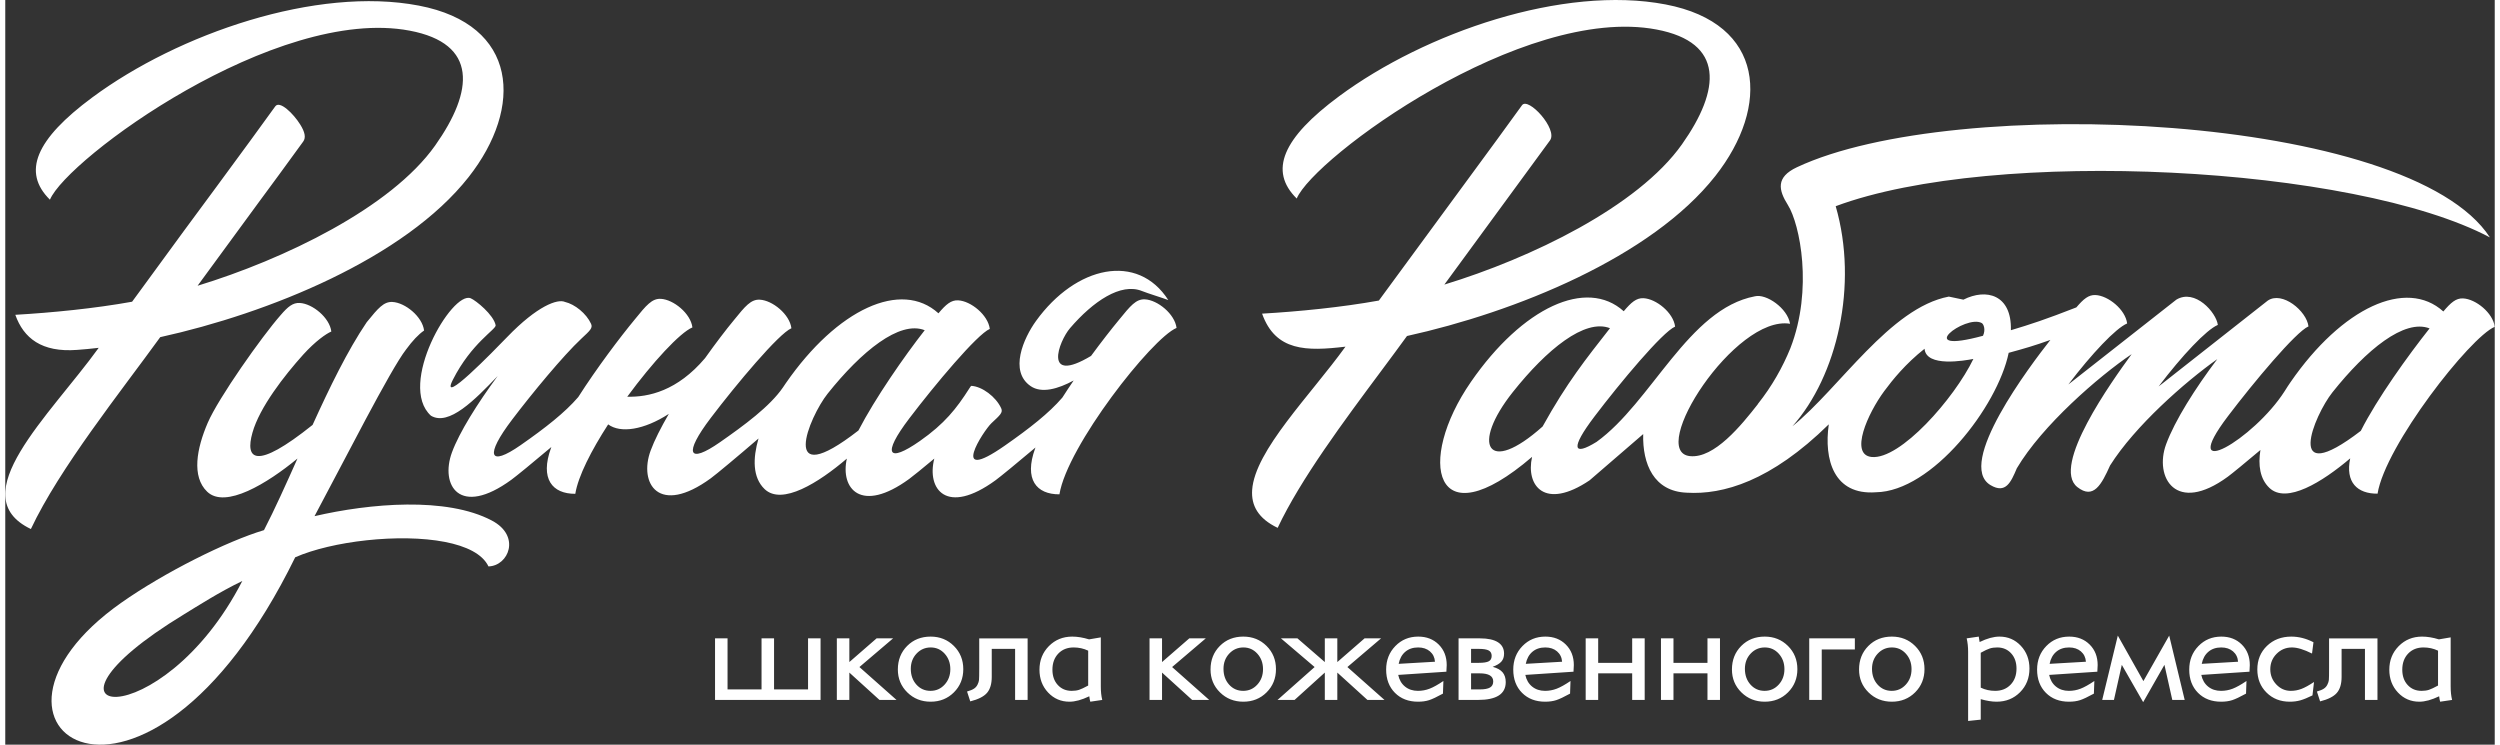
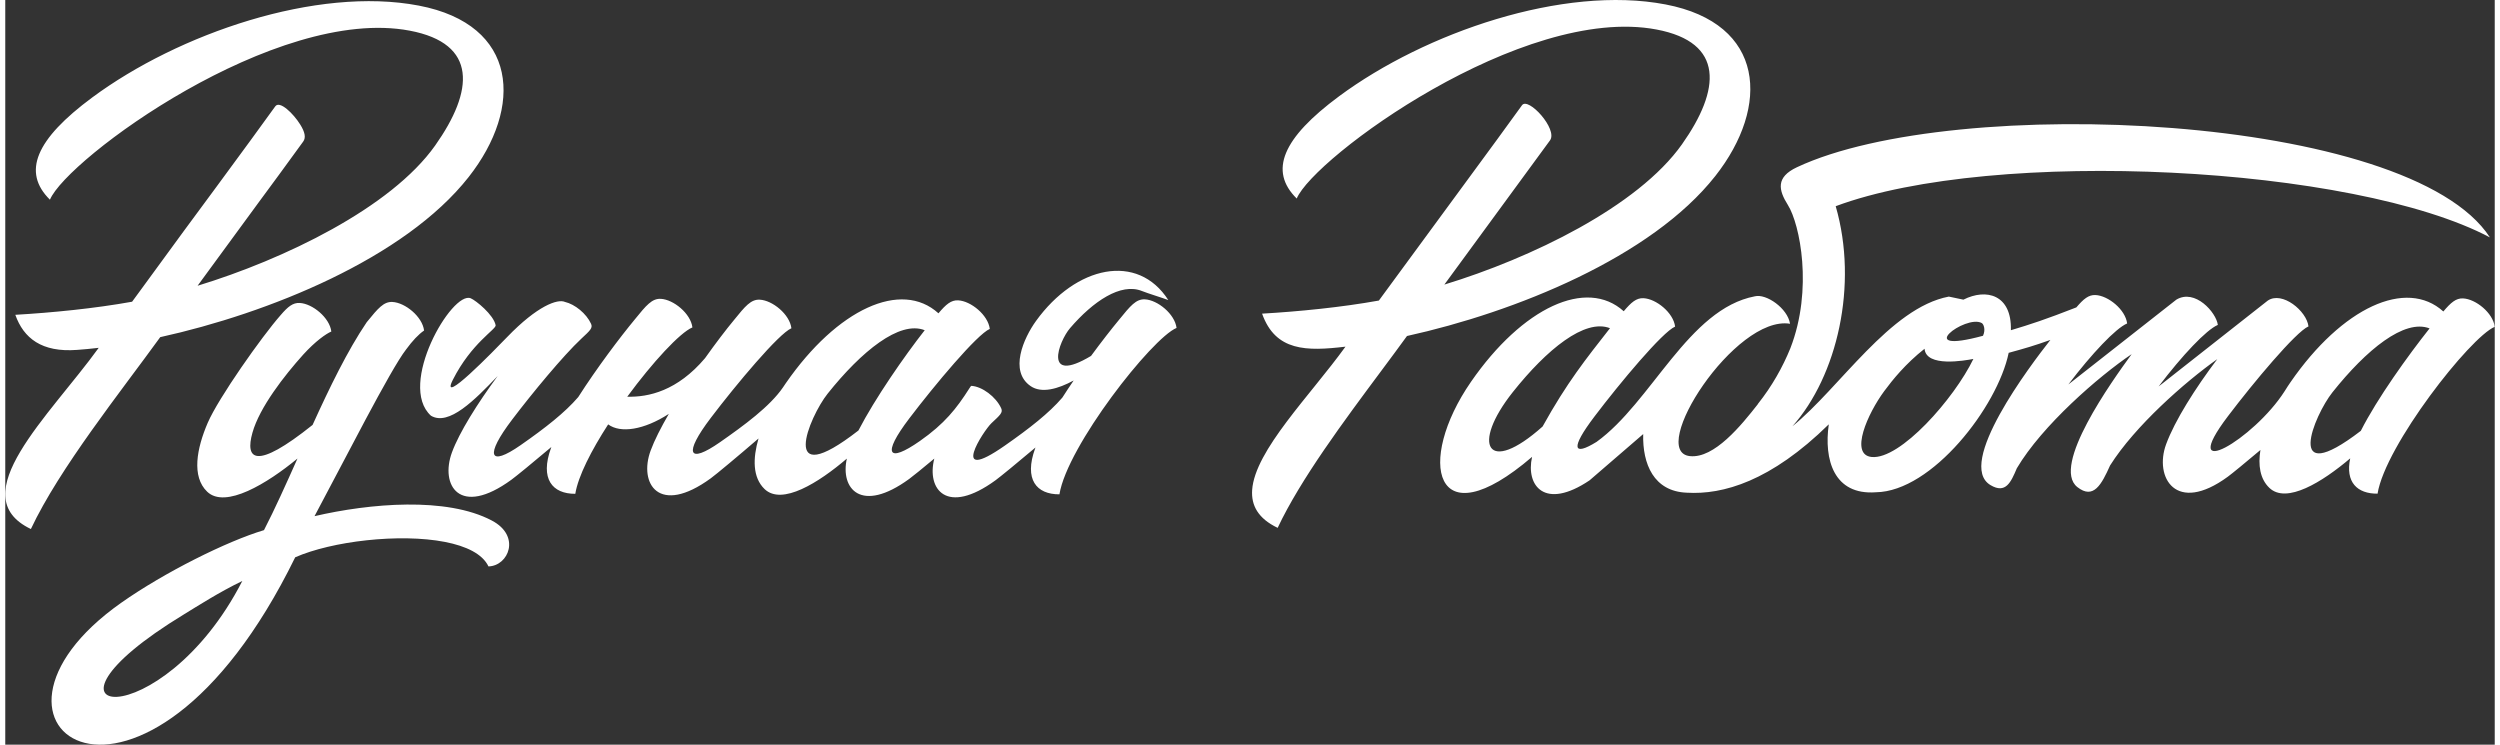
<svg xmlns="http://www.w3.org/2000/svg" xml:space="preserve" width="423px" height="126px" style="shape-rendering:geometricPrecision; text-rendering:geometricPrecision; image-rendering:optimizeQuality; fill-rule:evenodd; clip-rule:evenodd" viewBox="0 0 3182.14 951.88">
  <rect x="0" y="0" width="3182.14" height="951.88" fill="#333333" stroke="none" />
  <defs>
    <style type="text/css">  .fil0 {fill:white} .fil1 {fill:white;fill-rule:nonzero}  </style>
  </defs>
  <g id="Слой_x0020_1">
    <g id="_2310431293056">
      <path class="fil0" d="M2281.86 444.96c29.15,-75.14 12.09,-158.46 -3.17,-182.79 -12.14,-19.33 -15.75,-35.62 11.55,-48.43 201.48,-94.6 782.89,-68.89 885.74,89.72 -173.39,-91.85 -633.19,-115.49 -836.25,-39.9 29.14,100.76 1.83,217.16 -55.29,281.29 60.12,-48.59 124.64,-151.45 199.9,-165.74l18.64 3.92c29.39,-14.87 61.8,-6.33 60.69,38.81l0.01 0.24c25.34,-7.58 44.27,-13.77 83.66,-29.16 9.22,-10.82 15.63,-16.2 24.46,-15.8 16.22,0.75 38.28,18.53 40.47,36.32 -14.5,6.05 -45.23,38.62 -75.16,78l138.04 -108.41c23.85,-14.44 51.07,16.39 53.05,32.28 -14.6,6.09 -45.61,38.99 -75.72,78.69l139.52 -109.75c18.45,-12.53 49.67,13.16 52.08,32.94 -16.22,6.95 -70.44,71.9 -103.03,114.9 -66.12,87.21 33.12,29.72 72.53,-32.06 2.56,-4.16 5.14,-8.09 7.62,-11.67 65.91,-95.3 147.73,-133.12 195.25,-90.24 9.61,-11.39 16.14,-17.11 25.22,-16.69 16.23,0.77 38.28,18.54 40.47,36.31 -31.54,13.16 -139.91,151.76 -149.78,213.26 -25.91,0.24 -41.43,-14.57 -34.95,-45.12 -35.72,30.28 -81.47,58.63 -103.33,37.74 -12.16,-11.62 -14.54,-29.2 -11.44,-48.45 -19.24,16.22 -36.41,30.32 -41.68,34.16 -66.63,48.8 -94.34,0.57 -78.9,-41.43 11.13,-30.32 37.35,-71.73 65.42,-108.87 -41.62,29.5 -105.3,85.6 -137.02,135.93 -10.82,24.09 -21.11,44.03 -41.88,27.6 -33.7,-26.65 44.34,-135.47 69.48,-169.92 -42.39,28.58 -114.51,91.29 -146.82,145.96 -7.58,18.03 -14.32,32.89 -33.53,21.54 -45.11,-26.64 51.02,-153.31 76.45,-185.66 -20.28,7.27 -32.05,10.7 -53.31,16.5 -14.25,69 -98.04,177.18 -169.71,178.24 -53.92,4.03 -66.64,-41.88 -60.24,-86.84 -74.3,72.96 -135.44,90.15 -181.41,87.39 -42.28,-1.55 -56.84,-36.63 -55.82,-74.92l-68.54 59.13c-57.25,38.55 -81.81,7.07 -73.5,-30.01 -126.05,108.16 -148.27,5.53 -78.11,-95.9 65.92,-95.29 147.73,-133.12 195.26,-90.24 9.61,-11.39 16.13,-17.09 25.21,-16.67 16.23,0.73 38.29,18.52 40.47,36.3 -16.25,6.97 -70.47,71.92 -103.05,114.91 -31.28,41.26 -27.35,50.99 2.65,32.45 70.26,-50.52 117.42,-169.97 202.42,-186.09 14.51,-3.58 41.76,15.26 44.9,35.1 -70.23,-11.46 -182.83,163.44 -127.94,169.19 31.1,3.23 65.62,-39.38 86.8,-66.44l-0.09 -0.11c18.16,-22.84 31.78,-47.09 41.71,-71.51zm103.72 139.16c-28.38,-2.98 -5.01,-55.53 16.23,-84.23 10.62,-14.35 27.18,-34.9 51.5,-54.09 2.04,24.07 51.63,15.04 62.42,13.01 -24.48,50.73 -93.56,129.11 -130.15,125.31zm625.39 -33.41c-99.67,76.42 -59.57,-19.97 -36.28,-49.22 43.32,-54.42 91.97,-94.22 124.16,-81.7 -27.39,34.52 -66.99,89.56 -87.88,130.92zm-1045.9 -5.53c-70.92,63.34 -91.81,23.68 -38.07,-43.98 43.31,-54.49 92.05,-94.27 124.22,-81.68 -31.16,39.85 -54.77,69.14 -86.15,125.66zm562.96 -115.98c-91.77,24.92 -22.12,-27.7 -1.63,-16.28 2.34,1.31 5.31,8.17 1.63,16.28zm-736.27 0.29c138.13,-30.47 312.37,-100.59 394.18,-204.6 70.1,-89.13 64.01,-194.81 -63.69,-219.22 -130.6,-24.96 -307.21,35.9 -417.26,117.34 -72.56,53.7 -90.03,95.46 -54.2,130.77 21.81,-52.29 288.91,-248.37 459.84,-216.07 87.3,16.51 81.9,76.99 32.67,146.68 -56.51,79.95 -193.61,145.78 -303.79,179.39l135.02 -184.31c10.43,-14.25 -27.94,-56.12 -35.79,-44.91 -17.38,24.18 -42.45,58.38 -75.03,102.67l-107.9 146.95c-48.39,8.71 -102.16,14 -149.29,16.74 17.23,48.35 56.89,48.13 106.6,42.2 -44.96,62.29 -115.8,132.7 -119.29,183.15 -1.38,19.79 7.62,36.52 32.61,48.47 7.28,-15.48 16.23,-31.78 26.3,-48.53 40.4,-67.13 98.78,-141.11 139.02,-196.72zm-1488.76 313.14c-104.13,202.88 -296.92,177.81 -74.46,42.6 17.07,-10.39 44.02,-27.83 74.46,-42.6zm314.65 -18.61c-7.57,-15.98 -28.45,-26.01 -55.6,-31.3 -58.06,-11.3 -144.82,-0.88 -191.44,19.64 -193.75,395.39 -449.5,217.8 -222.14,57.96 54.6,-38.39 134.55,-78.43 182.24,-92.67 13.82,-26.76 28.05,-58.49 42.81,-91.53 -38.62,31.9 -92.35,64.61 -115.44,42.38 -20.18,-19.4 -13.37,-55.29 0.7,-88 13.59,-31.61 69.31,-110.56 93.07,-137.52l0.04 -0.03 0.19 -0.23c9.1,-10.62 15.5,-15.92 24.26,-15.46 16.23,0.81 38.26,18.71 40.45,36.51 -6.76,2.86 -20.33,12.35 -35.93,29.5 -24.17,26.9 -55.79,67.37 -64.91,99.85 -9.53,33.93 3.38,48.86 76.89,-9.99 21.73,-47.78 44.64,-95.03 69.1,-131.13 0.18,-0.27 0.38,-0.52 0.6,-0.75 13.92,-17.17 21.24,-25.85 32.35,-25.27 16.24,0.82 38.28,18.7 40.46,36.52 -7.22,4.95 -14.85,13.08 -23.06,24.29 -20.01,25.62 -79.24,142.58 -116.98,212.98 70.83,-16.42 168.68,-24.98 226.59,5.58 37.64,19.79 21.38,58.01 -4.25,58.67zm-371.83 -358.76c110.18,-33.63 247.29,-99.44 303.78,-179.4 49.24,-69.68 54.65,-130.17 -32.65,-146.68 -170.95,-32.3 -438.05,163.78 -459.85,216.09 -35.84,-35.33 -18.36,-77.09 54.19,-130.78 110.08,-81.45 286.68,-142.3 417.26,-117.35 127.71,24.4 133.81,130.1 63.72,219.22 -81.82,104.01 -256.05,174.13 -394.2,204.6 -50.27,69.47 -128.86,167.64 -165.32,245.27 -88.69,-42.43 24.08,-144.91 86.69,-231.63 -9.66,1.15 -18.88,2.02 -27.62,2.64 -45.32,3.45 -68.36,-15.02 -78.98,-44.85 47.12,-2.74 100.9,-8.02 149.28,-16.72l9.94 -13.56c15.66,-21.31 25.39,-34.6 29.17,-39.89 13.16,-18.15 36.1,-49.37 68.78,-93.52 32.61,-44.28 57.67,-78.48 75.04,-102.66 5.58,-8.18 23.35,9.22 32.01,23.18 5.95,9.56 7.48,16.68 3.78,21.72 -21.97,30.24 -41.24,56.62 -57.96,79.15 -28.18,38.33 -53.85,73.39 -77.06,105.17zm1119.85 121.09c-19.96,10.85 -41,16.81 -55,7.21 -27.83,-19.1 -8.97,-61.36 6.89,-83.32 50.99,-70.64 129.88,-87.74 169.09,-26.66 -7.06,-2.74 -25.92,-8.46 -33.65,-11.57 -27.08,-10.98 -62.58,13.27 -91.89,47.35 -14.67,17.07 -35.01,72.59 26.77,35.59 13.29,-18.09 25.98,-34.35 35.88,-46.29 14.32,-17.64 21.66,-26.6 32.95,-26.02 16.23,0.81 38.27,18.73 40.47,36.53 -31.55,13.02 -139.83,151.19 -149.71,212.7 -29.42,0.14 -45.43,-19.09 -31.07,-58.62l0.48 -1.25c-23.09,19.49 -45.14,37.54 -51.06,41.87 -62.69,45.69 -88.36,11.49 -78.29,-27.69 -15.16,12.65 -27.76,22.88 -32.15,26.05 -61.63,44.91 -88.23,12.33 -79.64,-26.02 -35.96,30.73 -82.95,60.28 -105.18,38.91 -15.46,-14.9 -15.08,-39.35 -7.73,-64.63 -26.31,22.68 -54.18,45.91 -61.01,50.89 -66.62,48.54 -92.35,6.58 -76.9,-35.39 4.86,-13.22 13.18,-29.53 23.27,-46.96 -31.91,20.68 -61.92,25.04 -77.54,13.43 -21.48,33.26 -38.38,66.18 -42.01,88.75 -29.41,0.12 -45.42,-19.08 -31.04,-58.61l0.47 -1.25c-23.1,19.49 -45.14,37.54 -51.08,41.85 -66.58,48.55 -91.42,6.92 -75.98,-35.05 9.33,-25.37 32.52,-62.42 58.4,-97.51 -29.25,30.58 -62.39,64.36 -85.29,50.73 -43.34,-39.23 26.97,-160.15 50.9,-150.08 6.63,2.8 29.18,21.05 31.81,34.41 1,5.16 -30.89,22.62 -54.74,69.84 -17.71,35.1 52.1,-36.8 69.58,-54.85 38.61,-39.99 64.37,-48.9 73.72,-44.77l0 0c12.82,3.01 27.39,14.89 33.37,27.89 2.52,5.5 -1.22,8.65 -12.43,19.13 -23.32,21.84 -62.6,69.41 -88.34,103.3 -35.14,46.23 -29.96,61.21 10.81,32.74 31.7,-22.12 56.5,-41.55 73.59,-61.41 23.91,-37.42 53.48,-76.53 72.54,-99.56 14.34,-17.66 21.68,-26.6 32.97,-26.03 16.23,0.82 38.26,18.72 40.45,36.53 -15.8,6.53 -50.94,44.55 -83.28,88.57 27.28,0.72 63.97,-7.42 99.41,-49.25 13.64,-19.19 26.78,-36.41 37.01,-48.75 14.29,-17.66 21.66,-26.61 32.95,-26.02 16.24,0.81 38.26,18.7 40.45,36.52 -16.23,6.87 -70.42,71.63 -102.98,114.5 -35.14,46.24 -29.03,59.61 11.75,31.13 30.61,-21.37 63.67,-45.56 80.44,-70.01l1.4 -2.08 0.33 -0.5 0.14 -0.18 1.72 -2.55c65.88,-95.06 147.64,-132.55 195.16,-89.41 9.59,-11.37 16.11,-17.04 25.18,-16.57 16.23,0.81 38.26,18.7 40.45,36.52 -16.24,6.88 -70.43,71.63 -102.99,114.51 -35.13,46.23 -27.29,57.35 13.48,28.87 31.69,-22.13 47.04,-41.72 63.16,-67.04l0.03 -0.06c1.42,-2.25 2.34,-3.53 2.63,-3.51 13.79,0.72 31.49,13.92 38.22,28.59 2.53,5.5 -1.23,8.67 -12.41,19.13 -10.07,9.42 -55.38,79.25 17.02,28.72 31.68,-22.12 56.5,-41.56 73.57,-61.4 4.65,-7.29 9.52,-14.62 14.48,-21.89zm-275.12 63.92c21.31,-41.18 58.5,-94.7 84.73,-128.17 -32.14,-12.73 -80.81,26.87 -124.15,81.16 -23.49,29.48 -64.16,127.46 39.42,47.01z" />
-       <path class="fil1" d="M1042.15 894.68l-134.89 0 0 -78.7 15.99 0 0 65.25 43.45 0 0 -65.25 16 0 0 65.25 43.45 0 0 -65.25 16 0 0 78.7zm20.8 0l0 -78.7 15.99 0 0 30.29 34.82 -30.29 21.09 0 -43.03 36.66 47.42 42.04 -21.8 0 -38.5 -34.96 0 34.96 -15.99 0zm119.88 -80.96c11.79,0 21.7,3.98 29.72,11.95 8.02,7.98 12.03,17.87 12.03,29.66 0,11.8 -3.99,21.68 -11.96,29.65 -7.97,7.97 -17.91,11.96 -29.79,11.96 -11.8,0 -21.73,-3.96 -29.8,-11.89 -8.07,-7.92 -12.1,-17.69 -12.1,-29.3 0,-12.07 3.96,-22.1 11.89,-30.08 7.93,-7.97 17.93,-11.95 30.01,-11.95zm0.14 13.87c-7.18,0 -13.21,2.62 -18.12,7.85 -4.91,5.24 -7.36,11.73 -7.36,19.46 0,8.12 2.38,14.84 7.15,20.17 4.77,5.34 10.78,8 18.05,8 7.17,0 13.18,-2.66 18.04,-8 4.86,-5.33 7.29,-11.91 7.29,-19.74 0,-7.84 -2.41,-14.42 -7.22,-19.75 -4.81,-5.33 -10.76,-7.99 -17.83,-7.99zm50.52 68.93l-4.1 -12.6c3.97,-1.14 6.94,-2.36 8.91,-3.68 1.99,-1.32 3.5,-3.07 4.54,-5.24 1.03,-2.07 1.64,-4 1.83,-5.8 0.2,-1.8 0.29,-7.03 0.29,-15.71l0 -37.51 61.85 0 0 78.7 -16 0 0 -65.25 -29.86 0 0 35.81c0,8.96 -2.03,15.78 -6.08,20.45 -4.06,4.67 -11.19,8.27 -21.38,10.83zm168.72 -1.84l-15.29 2.26c-0.57,-1.98 -0.99,-4.29 -1.27,-6.93 -9.63,4.62 -18.07,6.93 -25.34,6.93 -10.85,0 -19.96,-3.92 -27.32,-11.75 -7.35,-7.82 -11.03,-17.55 -11.03,-29.16 0,-11.98 4.01,-22.03 12.02,-30.14 8.03,-8.12 17.98,-12.17 29.87,-12.17 6.6,0 13.77,1.17 21.51,3.54l15.01 -2.55 0 62.7c0,6.6 0.61,12.36 1.84,17.27zm-17.98 -18.4l0 -44.58c-5.75,-2.74 -11.94,-4.11 -18.54,-4.11 -8.12,0 -14.67,2.62 -19.67,7.85 -5,5.24 -7.5,12.11 -7.5,20.59 0,8.03 2.28,14.54 6.86,19.54 4.58,5 10.49,7.5 17.76,7.5 3.59,0 6.7,-0.42 9.34,-1.27 2.64,-0.85 6.56,-2.69 11.75,-5.52zm78.42 18.4l0 -78.7 15.98 0 0 30.29 34.83 -30.29 21.08 0 -43.03 36.66 47.42 42.04 -21.8 0 -38.5 -34.96 0 34.96 -15.98 0zm119.87 -80.96c11.8,0 21.7,3.98 29.72,11.95 8.03,7.98 12.03,17.87 12.03,29.66 0,11.8 -3.99,21.68 -11.96,29.65 -7.97,7.97 -17.9,11.96 -29.79,11.96 -11.79,0 -21.73,-3.96 -29.8,-11.89 -8.07,-7.92 -12.1,-17.69 -12.1,-29.3 0,-12.07 3.96,-22.1 11.89,-30.08 7.93,-7.97 17.93,-11.95 30.01,-11.95zm0.15 13.87c-7.18,0 -13.21,2.62 -18.13,7.85 -4.91,5.24 -7.35,11.73 -7.35,19.46 0,8.12 2.37,14.84 7.14,20.17 4.77,5.34 10.78,8 18.05,8 7.17,0 13.18,-2.66 18.04,-8 4.87,-5.33 7.29,-11.91 7.29,-19.74 0,-7.84 -2.41,-14.42 -7.22,-19.75 -4.81,-5.33 -10.75,-7.99 -17.82,-7.99zm104.02 67.09l0 -34.96 -38.64 34.96 -21.8 0 47.42 -42.04 -43.03 -36.66 21.09 0 34.96 30.29 0 -30.29 15.99 0 0 30.29 34.82 -30.29 21.09 0 -43.03 36.66 47.42 42.04 -21.8 0 -38.5 -34.96 0 34.96 -15.99 0zm151.58 -24.21l-0.57 16.14c-7.73,4.24 -13.63,7.03 -17.69,8.35 -4.06,1.32 -8.77,1.98 -14.16,1.98 -12.17,0 -22,-3.78 -29.5,-11.32 -7.5,-7.55 -11.26,-17.46 -11.26,-29.73 0,-11.98 3.92,-22.01 11.76,-30.07 7.82,-8.07 17.59,-12.1 29.29,-12.1 10.66,0 19.39,3.4 26.19,10.19 6.78,6.79 10.18,15.52 10.18,26.18 0,2.36 -0.14,5.19 -0.42,8.5l-61.57 4.1c1.32,6.32 4.22,11.3 8.71,14.93 4.48,3.63 9.98,5.45 16.48,5.45 5.2,0 10.17,-0.92 14.94,-2.76 4.77,-1.84 10.64,-5.11 17.62,-9.84zm-57.18 -21.93l46.42 -2.69c-0.38,-5.48 -2.52,-9.88 -6.44,-13.24 -3.91,-3.35 -8.94,-5.02 -15.07,-5.02 -6.6,0 -12.08,1.84 -16.42,5.52 -4.34,3.67 -7.17,8.82 -8.49,15.43zm76.57 46.14l0 -78.7 27.45 0c10.01,0 17.62,1.65 22.86,4.95 5.24,3.31 7.86,8.17 7.86,14.58 0,4.16 -1.13,7.53 -3.4,10.13 -2.27,2.59 -5.99,4.83 -11.18,6.72 5.75,1.5 9.98,3.84 12.67,7 2.68,3.17 4.04,7.34 4.04,12.53 0,15.19 -11.8,22.79 -35.39,22.79l-24.91 0zm15.99 -47.42l10.05 0c5.94,0 10.14,-0.66 12.59,-1.98 2.46,-1.32 3.69,-3.63 3.69,-6.94 0,-3.2 -1.26,-5.49 -3.76,-6.86 -2.5,-1.37 -6.67,-2.05 -12.52,-2.05l-10.05 0 0 17.83zm0 33.97l11.04 0c6.04,0 10.43,-0.8 13.16,-2.41 2.74,-1.6 4.11,-4.19 4.11,-7.78 0,-6.88 -5.75,-10.34 -17.27,-10.34l-11.04 0 0 20.53zm127.1 -10.76l-0.56 16.14c-7.73,4.24 -13.63,7.03 -17.7,8.35 -4.05,1.32 -8.77,1.98 -14.15,1.98 -12.17,0 -22.01,-3.78 -29.51,-11.32 -7.5,-7.55 -11.25,-17.46 -11.25,-29.73 0,-11.98 3.91,-22.01 11.75,-30.07 7.83,-8.07 17.6,-12.1 29.29,-12.1 10.67,0 19.4,3.4 26.19,10.19 6.79,6.79 10.19,15.52 10.19,26.18 0,2.36 -0.14,5.19 -0.42,8.5l-61.57 4.1c1.32,6.32 4.22,11.3 8.7,14.93 4.49,3.63 9.98,5.45 16.49,5.45 5.19,0 10.16,-0.92 14.93,-2.76 4.77,-1.84 10.64,-5.11 17.62,-9.84zm-57.18 -21.93l46.43 -2.69c-0.38,-5.48 -2.53,-9.88 -6.44,-13.24 -3.91,-3.35 -8.94,-5.02 -15.08,-5.02 -6.6,0 -12.07,1.84 -16.41,5.52 -4.34,3.67 -7.18,8.82 -8.5,15.43zm76.58 46.14l0 -78.7 15.98 0 0 31.28 43.46 0 0 -31.28 15.99 0 0 78.7 -15.99 0 0 -33.98 -43.46 0 0 33.98 -15.98 0zm96.24 0l0 -78.7 15.98 0 0 31.28 43.46 0 0 -31.28 15.99 0 0 78.7 -15.99 0 0 -33.98 -43.46 0 0 33.98 -15.98 0zm132.61 -80.96c11.8,0 21.7,3.98 29.72,11.95 8.03,7.98 12.03,17.87 12.03,29.66 0,11.8 -3.99,21.68 -11.96,29.65 -7.97,7.97 -17.9,11.96 -29.79,11.96 -11.79,0 -21.73,-3.96 -29.8,-11.89 -8.07,-7.92 -12.1,-17.69 -12.1,-29.3 0,-12.07 3.96,-22.1 11.89,-30.08 7.93,-7.97 17.93,-11.95 30.01,-11.95zm0.14 13.87c-7.17,0 -13.21,2.62 -18.12,7.85 -4.91,5.24 -7.35,11.73 -7.35,19.46 0,8.12 2.37,14.84 7.14,20.17 4.77,5.34 10.78,8 18.05,8 7.17,0 13.18,-2.66 18.04,-8 4.87,-5.33 7.29,-11.91 7.29,-19.74 0,-7.84 -2.41,-14.42 -7.22,-19.75 -4.81,-5.33 -10.75,-7.99 -17.83,-7.99zm56.76 67.09l0 -78.7 58.31 0 0 14.16 -42.33 0 0 64.54 -15.98 0zm105.58 -80.96c11.79,0 21.7,3.98 29.72,11.95 8.02,7.98 12.03,17.87 12.03,29.66 0,11.8 -3.99,21.68 -11.96,29.65 -7.97,7.97 -17.91,11.96 -29.79,11.96 -11.8,0 -21.73,-3.96 -29.8,-11.89 -8.07,-7.92 -12.1,-17.69 -12.1,-29.3 0,-12.07 3.96,-22.1 11.89,-30.08 7.93,-7.97 17.93,-11.95 30.01,-11.95zm0.14 13.87c-7.18,0 -13.21,2.62 -18.12,7.85 -4.91,5.24 -7.36,11.73 -7.36,19.46 0,8.12 2.38,14.84 7.15,20.17 4.77,5.34 10.78,8 18.05,8 7.17,0 13.18,-2.66 18.04,-8 4.86,-5.33 7.29,-11.91 7.29,-19.74 0,-7.84 -2.41,-14.42 -7.22,-19.75 -4.81,-5.33 -10.76,-7.99 -17.83,-7.99zm95.53 -11.61l15.43 -2.26c0.47,2.17 0.84,4.48 1.12,6.94 9.54,-4.63 17.98,-6.94 25.34,-6.94 10.85,0 19.96,3.91 27.32,11.75 7.36,7.83 11.04,17.54 11.04,29.15 0,12.08 -4.02,22.15 -12.03,30.22 -8.02,8.07 -18.02,12.1 -30,12.1 -5.86,0 -12.6,-1.08 -20.25,-3.25l0 26.18 -16.13 1.7 0 -88.32c0,-6.32 -0.61,-12.08 -1.84,-17.27zm17.97 18.4l0 44.59c5.67,2.73 11.79,4.1 18.4,4.1 8.12,0 14.7,-2.62 19.74,-7.86 5.06,-5.23 7.58,-12.1 7.58,-20.59 0,-8.02 -2.29,-14.53 -6.87,-19.53 -4.58,-5 -10.49,-7.5 -17.76,-7.5 -3.58,0 -6.72,0.42 -9.41,1.27 -2.69,0.85 -6.58,2.69 -11.68,5.52zm145.22 36.09l-0.57 16.14c-7.73,4.24 -13.63,7.03 -17.69,8.35 -4.06,1.32 -8.77,1.98 -14.16,1.98 -12.17,0 -22,-3.78 -29.5,-11.32 -7.5,-7.55 -11.26,-17.46 -11.26,-29.73 0,-11.98 3.92,-22.01 11.76,-30.07 7.82,-8.07 17.59,-12.1 29.29,-12.1 10.66,0 19.39,3.4 26.19,10.19 6.78,6.79 10.18,15.52 10.18,26.18 0,2.36 -0.14,5.19 -0.42,8.5l-61.57 4.1c1.32,6.32 4.22,11.3 8.71,14.93 4.48,3.63 9.98,5.45 16.48,5.45 5.2,0 10.17,-0.92 14.94,-2.76 4.76,-1.84 10.64,-5.11 17.62,-9.84zm-57.18 -21.93l46.42 -2.69c-0.38,-5.48 -2.52,-9.88 -6.44,-13.24 -3.91,-3.35 -8.94,-5.02 -15.07,-5.02 -6.6,0 -12.08,1.84 -16.42,5.52 -4.34,3.67 -7.18,8.82 -8.49,15.43zm67.22 46.14l19.96 -82.23 32.69 58.16 32.99 -58.16 19.81 82.23 -15.85 0 -10.05 -44.87 -27.18 47.7 -27.31 -47.7 -10.05 44.87 -15.01 0zm184.42 -24.21l-0.57 16.14c-7.73,4.24 -13.62,7.03 -17.69,8.35 -4.06,1.32 -8.77,1.98 -14.15,1.98 -12.17,0 -22.01,-3.78 -29.51,-11.32 -7.5,-7.55 -11.25,-17.46 -11.25,-29.73 0,-11.98 3.91,-22.01 11.75,-30.07 7.83,-8.07 17.6,-12.1 29.29,-12.1 10.67,0 19.4,3.4 26.19,10.19 6.79,6.79 10.19,15.52 10.19,26.18 0,2.36 -0.15,5.19 -0.42,8.5l-61.58 4.1c1.33,6.32 4.23,11.3 8.71,14.93 4.49,3.63 9.98,5.45 16.49,5.45 5.19,0 10.16,-0.92 14.93,-2.76 4.77,-1.84 10.64,-5.11 17.62,-9.84zm-57.18 -21.93l46.43 -2.69c-0.38,-5.48 -2.53,-9.88 -6.44,-13.24 -3.92,-3.35 -8.94,-5.02 -15.08,-5.02 -6.6,0 -12.07,1.84 -16.41,5.52 -4.34,3.67 -7.18,8.82 -8.5,15.43zm143.51 23.2l-1.97 17.14c-6.14,3.01 -11.28,5.11 -15.43,6.29 -4.15,1.18 -8.69,1.77 -13.59,1.77 -11.98,0 -21.89,-3.89 -29.72,-11.68 -7.83,-7.78 -11.75,-17.62 -11.75,-29.51 0,-12.17 4.1,-22.22 12.31,-30.15 8.21,-7.92 18.59,-11.88 31.15,-11.88 9.52,0 18.96,2.4 28.3,7.21l-1.84 14.44c-10.38,-5.19 -18.92,-7.78 -25.62,-7.78 -7.74,0 -14.29,2.71 -19.68,8.14 -5.37,5.42 -8.05,12 -8.05,19.74 0,7.55 2.57,14.03 7.71,19.46 5.14,5.42 11.3,8.14 18.46,8.14 4.72,0 9.26,-0.83 13.6,-2.48 4.33,-1.65 9.71,-4.59 16.12,-8.85zm7.79 24.78l-4.1 -12.6c3.97,-1.14 6.94,-2.36 8.91,-3.68 1.98,-1.32 3.5,-3.07 4.54,-5.24 1.03,-2.07 1.64,-4 1.83,-5.8 0.2,-1.8 0.28,-7.03 0.28,-15.71l0 -37.51 61.86 0 0 78.7 -16 0 0 -65.25 -29.86 0 0 35.81c0,8.96 -2.03,15.78 -6.09,20.45 -4.05,4.67 -11.18,8.27 -21.37,10.83zm168.72 -1.84l-15.29 2.26c-0.57,-1.98 -0.99,-4.29 -1.27,-6.93 -9.63,4.62 -18.07,6.93 -25.34,6.93 -10.85,0 -19.96,-3.92 -27.32,-11.75 -7.35,-7.82 -11.04,-17.55 -11.04,-29.16 0,-11.98 4.02,-22.03 12.03,-30.14 8.02,-8.12 17.98,-12.17 29.87,-12.17 6.6,0 13.77,1.17 21.51,3.54l15.01 -2.55 0 62.7c0,6.6 0.61,12.36 1.84,17.27zm-17.98 -18.4l0 -44.58c-5.75,-2.74 -11.94,-4.11 -18.55,-4.11 -8.11,0 -14.66,2.62 -19.66,7.85 -5,5.24 -7.5,12.11 -7.5,20.59 0,8.03 2.28,14.54 6.86,19.54 4.58,5 10.49,7.5 17.76,7.5 3.59,0 6.7,-0.42 9.34,-1.27 2.64,-0.85 6.56,-2.69 11.75,-5.52z" />
    </g>
  </g>
</svg>